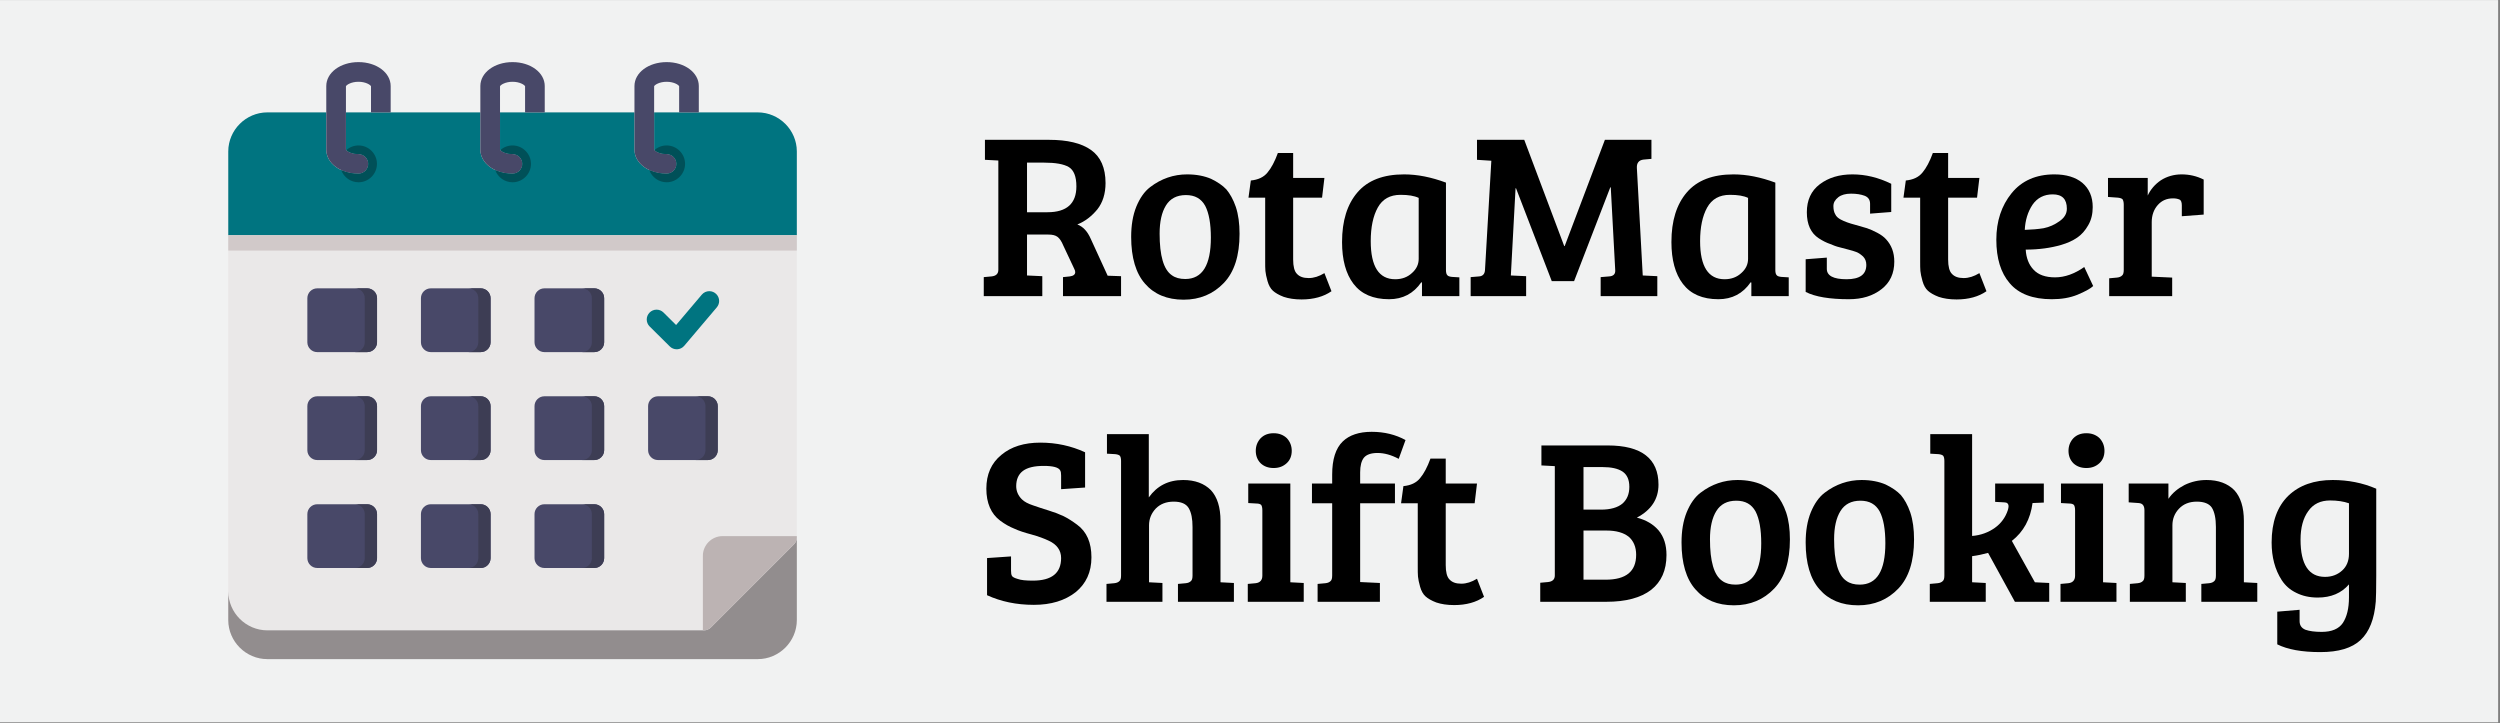
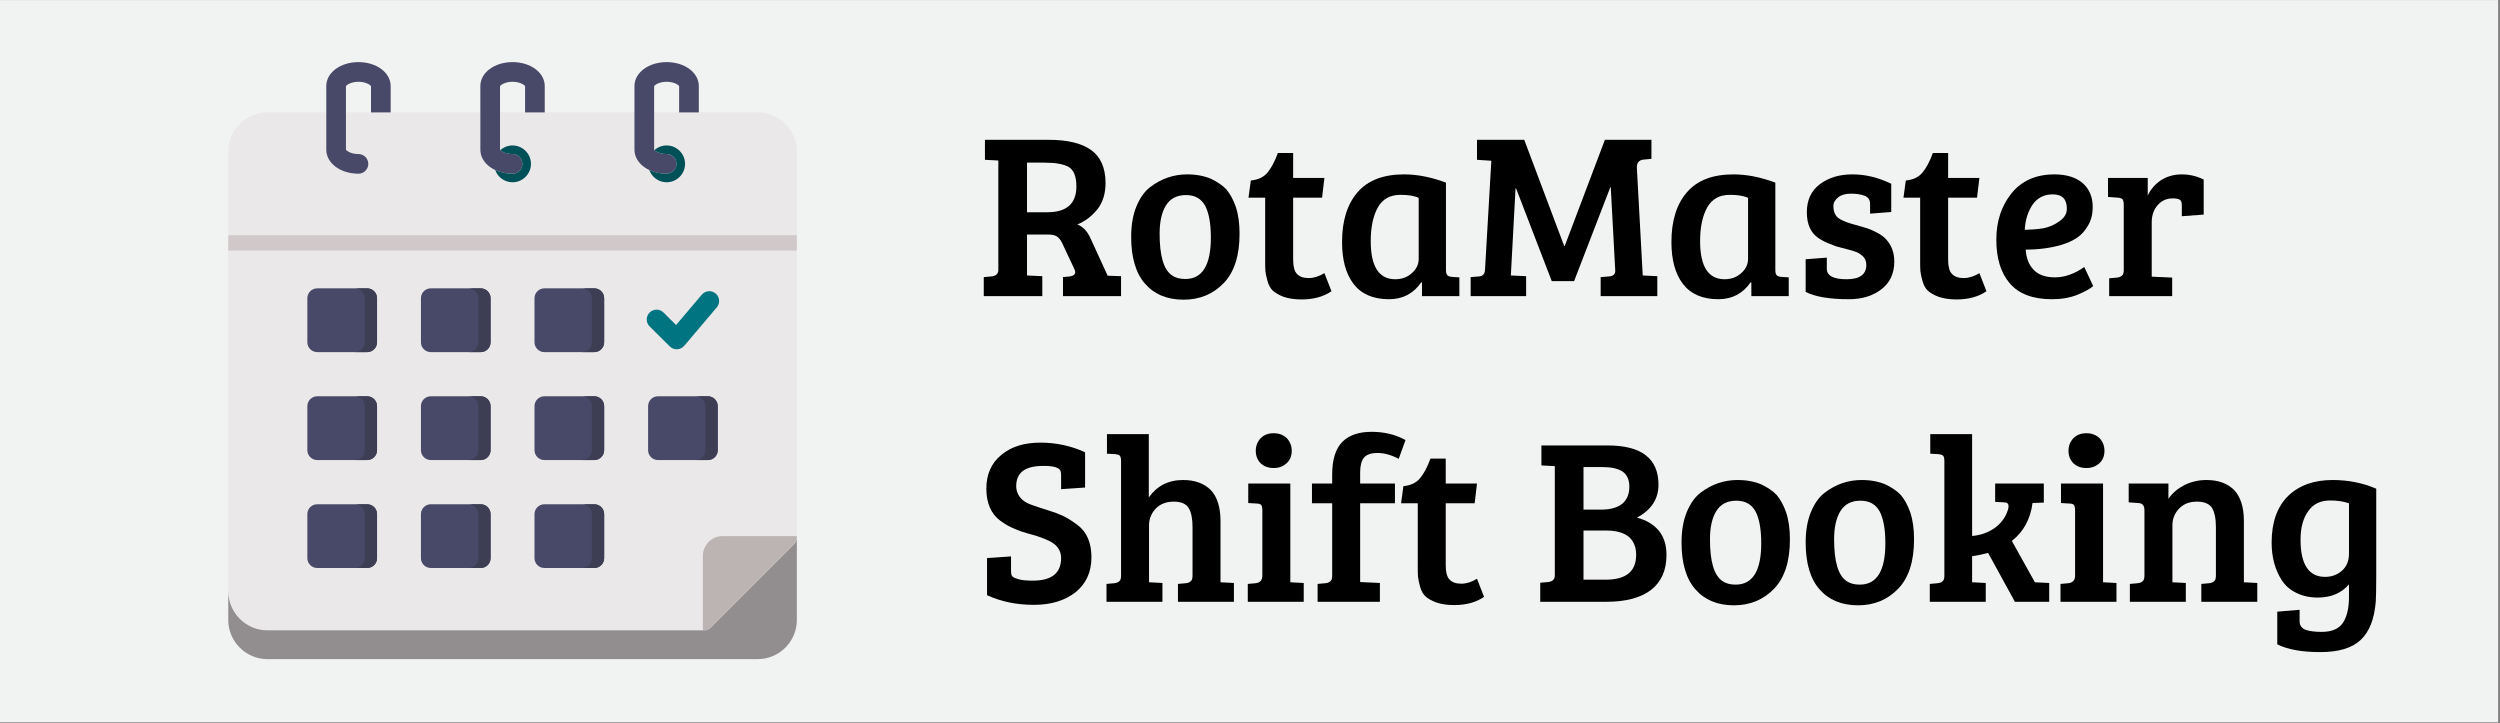
<svg xmlns="http://www.w3.org/2000/svg" xmlns:ns1="http://www.serif.com/" width="100%" height="100%" viewBox="0 0 567 164" version="1.1" xml:space="preserve" style="fill-rule:evenodd;clip-rule:evenodd;stroke-linejoin:round;stroke-miterlimit:2;">
  <rect x="0" y="0" width="567" height="164" fill="#808080" stroke="none" />
  <g transform="matrix(1.333,0,0,1.333,0,0)">
    <g id="Radar-Button" ns1:id="Radar Button" transform="matrix(1,0,0,1,7,0.187)">
      <g transform="matrix(0.966,0,0,0.48,-0.239,11.505)">
        <rect x="-7" y="-24.333" width="440" height="256" style="fill:rgb(241,242,242);" />
      </g>
      <g transform="matrix(1,0,0,1,-22.244,0)">
        <g transform="matrix(40,0,0,40,181.344,50.203)">
          <path d="M0.032,-0L0.032,-0.081L0.065,-0.084C0.084,-0.086 0.094,-0.095 0.094,-0.112L0.094,-0.577L0.037,-0.58L0.037,-0.665L0.31,-0.665C0.387,-0.665 0.447,-0.651 0.488,-0.622C0.529,-0.593 0.55,-0.546 0.55,-0.481C0.55,-0.436 0.538,-0.398 0.515,-0.369C0.491,-0.34 0.463,-0.318 0.43,-0.305C0.454,-0.296 0.473,-0.276 0.487,-0.244L0.559,-0.087L0.616,-0.085L0.616,-0L0.369,-0L0.369,-0.081L0.398,-0.084C0.413,-0.086 0.421,-0.092 0.421,-0.102C0.421,-0.106 0.42,-0.111 0.417,-0.116L0.37,-0.216C0.363,-0.233 0.355,-0.245 0.346,-0.252C0.337,-0.259 0.324,-0.262 0.307,-0.262L0.216,-0.262L0.216,-0.088L0.281,-0.085L0.281,-0L0.032,-0ZM0.216,-0.357L0.303,-0.357C0.385,-0.357 0.426,-0.394 0.426,-0.467C0.426,-0.509 0.415,-0.536 0.394,-0.549C0.372,-0.562 0.337,-0.568 0.289,-0.568L0.216,-0.568L0.216,-0.357Z" style="fill-rule:nonzero;" />
        </g>
        <g transform="matrix(40,0,0,40,206.384,50.203)">
          <path d="M0.263,-0.073C0.336,-0.073 0.372,-0.132 0.372,-0.249C0.372,-0.308 0.364,-0.353 0.348,-0.384C0.331,-0.415 0.304,-0.43 0.266,-0.43C0.227,-0.43 0.199,-0.415 0.181,-0.386C0.163,-0.357 0.154,-0.317 0.154,-0.266C0.154,-0.172 0.171,-0.113 0.206,-0.089C0.221,-0.078 0.24,-0.073 0.263,-0.073ZM0.033,-0.252C0.033,-0.301 0.04,-0.344 0.055,-0.381C0.07,-0.417 0.089,-0.445 0.114,-0.464C0.161,-0.5 0.214,-0.518 0.271,-0.518C0.311,-0.518 0.345,-0.511 0.373,-0.499C0.4,-0.486 0.422,-0.471 0.438,-0.454C0.453,-0.436 0.467,-0.412 0.478,-0.38C0.489,-0.347 0.494,-0.309 0.494,-0.265C0.494,-0.173 0.472,-0.103 0.427,-0.056C0.382,-0.009 0.325,0.015 0.256,0.015C0.186,0.015 0.131,-0.008 0.092,-0.053C0.053,-0.097 0.033,-0.164 0.033,-0.252Z" style="fill-rule:nonzero;" />
        </g>
        <g transform="matrix(40,0,0,40,226.904,50.203)">
          <path d="M0.144,-0.609L0.209,-0.609L0.209,-0.503L0.342,-0.503L0.332,-0.419L0.209,-0.419L0.209,-0.156C0.209,-0.127 0.214,-0.106 0.225,-0.095C0.236,-0.083 0.252,-0.077 0.275,-0.077C0.297,-0.077 0.319,-0.084 0.342,-0.098L0.372,-0.021C0.339,0.002 0.296,0.014 0.245,0.014C0.215,0.014 0.19,0.01 0.169,0.003C0.148,-0.005 0.133,-0.014 0.123,-0.023C0.113,-0.032 0.105,-0.046 0.1,-0.064C0.095,-0.082 0.092,-0.096 0.091,-0.107C0.09,-0.117 0.09,-0.132 0.09,-0.152L0.09,-0.419L0.019,-0.419L0.029,-0.492C0.06,-0.495 0.084,-0.506 0.1,-0.526C0.116,-0.545 0.131,-0.573 0.144,-0.609Z" style="fill-rule:nonzero;" />
        </g>
        <g transform="matrix(40,0,0,40,241.984,50.203)">
          <path d="M0.482,-0.483L0.482,-0.111C0.482,-0.1 0.484,-0.093 0.488,-0.089C0.491,-0.085 0.498,-0.083 0.507,-0.082L0.539,-0.08L0.539,-0L0.38,-0L0.38,-0.058L0.377,-0.059C0.344,-0.011 0.298,0.013 0.24,0.013C0.172,0.013 0.122,-0.009 0.089,-0.052C0.056,-0.095 0.04,-0.155 0.04,-0.23C0.04,-0.321 0.062,-0.391 0.106,-0.442C0.15,-0.493 0.216,-0.518 0.304,-0.518C0.361,-0.518 0.42,-0.506 0.482,-0.483ZM0.366,-0.159L0.366,-0.418C0.347,-0.427 0.322,-0.431 0.289,-0.431C0.244,-0.431 0.212,-0.413 0.192,-0.377C0.172,-0.341 0.162,-0.293 0.162,-0.234C0.162,-0.126 0.197,-0.072 0.266,-0.072C0.295,-0.072 0.319,-0.081 0.338,-0.099C0.357,-0.116 0.366,-0.136 0.366,-0.159Z" style="fill-rule:nonzero;" />
        </g>
        <g transform="matrix(40,0,0,40,264.664,50.203)">
          <path d="M0.248,-0.665L0.418,-0.213L0.42,-0.213L0.591,-0.665L0.789,-0.665L0.789,-0.584L0.756,-0.581C0.736,-0.579 0.726,-0.567 0.727,-0.546L0.752,-0.088L0.814,-0.085L0.814,-0L0.573,-0L0.573,-0.081L0.609,-0.084C0.627,-0.085 0.636,-0.094 0.635,-0.11L0.616,-0.463L0.614,-0.463L0.46,-0.064L0.365,-0.064L0.213,-0.459L0.211,-0.459L0.191,-0.088L0.256,-0.085L0.256,-0L0.02,-0L0.02,-0.081L0.056,-0.084C0.071,-0.085 0.08,-0.094 0.081,-0.111L0.108,-0.576L0.047,-0.58L0.047,-0.665L0.248,-0.665Z" style="fill-rule:nonzero;" />
        </g>
        <g transform="matrix(40,0,0,40,298.024,50.203)">
          <path d="M0.482,-0.483L0.482,-0.111C0.482,-0.1 0.484,-0.093 0.488,-0.089C0.491,-0.085 0.498,-0.083 0.507,-0.082L0.539,-0.08L0.539,-0L0.38,-0L0.38,-0.058L0.377,-0.059C0.344,-0.011 0.298,0.013 0.24,0.013C0.172,0.013 0.122,-0.009 0.089,-0.052C0.056,-0.095 0.04,-0.155 0.04,-0.23C0.04,-0.321 0.062,-0.391 0.106,-0.442C0.15,-0.493 0.216,-0.518 0.304,-0.518C0.361,-0.518 0.42,-0.506 0.482,-0.483ZM0.366,-0.159L0.366,-0.418C0.347,-0.427 0.322,-0.431 0.289,-0.431C0.244,-0.431 0.212,-0.413 0.192,-0.377C0.172,-0.341 0.162,-0.293 0.162,-0.234C0.162,-0.126 0.197,-0.072 0.266,-0.072C0.295,-0.072 0.319,-0.081 0.338,-0.099C0.357,-0.116 0.366,-0.136 0.366,-0.159Z" style="fill-rule:nonzero;" />
        </g>
        <g transform="matrix(40,0,0,40,320.704,50.203)">
          <path d="M0.295,-0.427C0.279,-0.433 0.26,-0.436 0.237,-0.436C0.214,-0.436 0.196,-0.431 0.183,-0.421C0.169,-0.41 0.162,-0.398 0.162,-0.383C0.162,-0.368 0.165,-0.356 0.17,-0.348C0.174,-0.339 0.182,-0.332 0.193,-0.326C0.21,-0.317 0.23,-0.31 0.253,-0.304C0.276,-0.297 0.294,-0.292 0.305,-0.289C0.316,-0.285 0.331,-0.279 0.348,-0.27C0.365,-0.261 0.377,-0.252 0.386,-0.242C0.409,-0.217 0.421,-0.186 0.421,-0.147C0.421,-0.097 0.403,-0.058 0.367,-0.03C0.33,-0.001 0.284,0.013 0.228,0.013C0.147,0.013 0.085,0.003 0.044,-0.018L0.044,-0.157L0.134,-0.164L0.134,-0.116C0.134,-0.087 0.162,-0.072 0.218,-0.072C0.274,-0.072 0.302,-0.092 0.302,-0.133C0.302,-0.148 0.297,-0.16 0.288,-0.169C0.278,-0.178 0.268,-0.185 0.259,-0.188C0.25,-0.191 0.239,-0.195 0.226,-0.198C0.213,-0.201 0.2,-0.205 0.188,-0.208C0.175,-0.211 0.162,-0.216 0.148,-0.222C0.133,-0.227 0.117,-0.235 0.1,-0.246C0.066,-0.268 0.049,-0.305 0.049,-0.357C0.049,-0.408 0.067,-0.448 0.104,-0.476C0.141,-0.504 0.187,-0.518 0.243,-0.518C0.298,-0.518 0.353,-0.505 0.408,-0.478L0.408,-0.358L0.318,-0.351L0.318,-0.393C0.318,-0.41 0.31,-0.421 0.295,-0.427Z" style="fill-rule:nonzero;" />
        </g>
        <g transform="matrix(40,0,0,40,338.344,50.203)">
          <path d="M0.144,-0.609L0.209,-0.609L0.209,-0.503L0.342,-0.503L0.332,-0.419L0.209,-0.419L0.209,-0.156C0.209,-0.127 0.214,-0.106 0.225,-0.095C0.236,-0.083 0.252,-0.077 0.275,-0.077C0.297,-0.077 0.319,-0.084 0.342,-0.098L0.372,-0.021C0.339,0.002 0.296,0.014 0.245,0.014C0.215,0.014 0.19,0.01 0.169,0.003C0.148,-0.005 0.133,-0.014 0.123,-0.023C0.113,-0.032 0.105,-0.046 0.1,-0.064C0.095,-0.082 0.092,-0.096 0.091,-0.107C0.09,-0.117 0.09,-0.132 0.09,-0.152L0.09,-0.419L0.019,-0.419L0.029,-0.492C0.06,-0.495 0.084,-0.506 0.1,-0.526C0.116,-0.545 0.131,-0.573 0.144,-0.609Z" style="fill-rule:nonzero;" />
        </g>
        <g transform="matrix(40,0,0,40,353.424,50.203)">
          <path d="M0.284,-0.518C0.334,-0.518 0.374,-0.506 0.403,-0.482C0.432,-0.457 0.447,-0.423 0.447,-0.379C0.447,-0.35 0.441,-0.324 0.428,-0.302C0.415,-0.279 0.4,-0.262 0.381,-0.249C0.362,-0.236 0.34,-0.226 0.313,-0.218C0.268,-0.205 0.218,-0.198 0.162,-0.198C0.164,-0.163 0.175,-0.134 0.195,-0.113C0.215,-0.091 0.246,-0.08 0.287,-0.08C0.328,-0.08 0.37,-0.095 0.411,-0.124L0.449,-0.043C0.436,-0.031 0.413,-0.019 0.382,-0.006C0.35,0.007 0.314,0.013 0.273,0.013C0.192,0.013 0.132,-0.01 0.094,-0.055C0.056,-0.099 0.037,-0.161 0.037,-0.24C0.037,-0.319 0.059,-0.385 0.102,-0.438C0.145,-0.491 0.206,-0.518 0.284,-0.518ZM0.238,-0.289C0.263,-0.294 0.285,-0.304 0.306,-0.319C0.327,-0.334 0.337,-0.351 0.337,-0.372C0.337,-0.413 0.317,-0.433 0.277,-0.433C0.24,-0.433 0.211,-0.418 0.191,-0.389C0.171,-0.359 0.16,-0.323 0.158,-0.282C0.187,-0.283 0.214,-0.285 0.238,-0.289Z" style="fill-rule:nonzero;" />
        </g>
        <g transform="matrix(40,0,0,40,372.784,50.203)">
          <path d="M0.095,-0.112L0.095,-0.389C0.095,-0.4 0.093,-0.407 0.09,-0.412C0.086,-0.416 0.079,-0.418 0.07,-0.419L0.028,-0.422L0.028,-0.503L0.197,-0.503L0.197,-0.428C0.209,-0.454 0.228,-0.476 0.253,-0.493C0.278,-0.509 0.308,-0.518 0.341,-0.518C0.374,-0.518 0.405,-0.511 0.435,-0.496L0.435,-0.347L0.342,-0.34L0.342,-0.386C0.342,-0.399 0.339,-0.408 0.332,-0.411C0.325,-0.414 0.316,-0.416 0.305,-0.416C0.278,-0.416 0.257,-0.407 0.24,-0.388C0.223,-0.369 0.214,-0.344 0.214,-0.315L0.214,-0.083L0.301,-0.079L0.301,-0L0.033,-0L0.033,-0.076L0.066,-0.079C0.076,-0.08 0.083,-0.083 0.088,-0.088C0.093,-0.092 0.095,-0.1 0.095,-0.112Z" style="fill-rule:nonzero;" />
        </g>
        <g transform="matrix(40,0,0,40,181.344,102.203)">
          <path d="M0.241,-0.09C0.321,-0.09 0.361,-0.122 0.361,-0.186C0.361,-0.219 0.343,-0.244 0.308,-0.26C0.289,-0.269 0.265,-0.278 0.236,-0.286C0.206,-0.294 0.181,-0.302 0.162,-0.311C0.142,-0.319 0.122,-0.33 0.102,-0.345C0.063,-0.374 0.043,-0.42 0.043,-0.481C0.043,-0.542 0.064,-0.59 0.107,-0.625C0.149,-0.66 0.204,-0.677 0.273,-0.677C0.341,-0.677 0.404,-0.663 0.463,-0.636L0.463,-0.486L0.361,-0.479L0.361,-0.537C0.361,-0.547 0.36,-0.554 0.357,-0.559C0.35,-0.572 0.326,-0.578 0.287,-0.578C0.247,-0.578 0.218,-0.571 0.199,-0.557C0.18,-0.543 0.17,-0.521 0.17,-0.492C0.17,-0.471 0.178,-0.452 0.194,-0.436C0.205,-0.425 0.221,-0.417 0.242,-0.41C0.263,-0.403 0.285,-0.395 0.309,-0.388C0.332,-0.381 0.353,-0.373 0.372,-0.364C0.39,-0.355 0.409,-0.343 0.429,-0.328C0.47,-0.298 0.49,-0.252 0.49,-0.189C0.49,-0.126 0.467,-0.077 0.423,-0.041C0.377,-0.005 0.318,0.013 0.245,0.013C0.171,0.013 0.105,-0.001 0.046,-0.028L0.046,-0.186L0.148,-0.193L0.148,-0.132C0.148,-0.122 0.149,-0.115 0.152,-0.11C0.155,-0.105 0.163,-0.101 0.177,-0.097C0.19,-0.092 0.212,-0.09 0.241,-0.09Z" style="fill-rule:nonzero;" />
        </g>
        <g transform="matrix(40,0,0,40,202.224,102.203)">
          <path d="M0.094,-0.112L0.094,-0.599C0.094,-0.61 0.092,-0.617 0.089,-0.621C0.085,-0.625 0.078,-0.627 0.069,-0.628L0.034,-0.63L0.034,-0.713L0.212,-0.713L0.212,-0.444C0.247,-0.493 0.295,-0.518 0.358,-0.518C0.409,-0.518 0.448,-0.503 0.476,-0.475C0.503,-0.446 0.517,-0.402 0.517,-0.344L0.517,-0.083L0.574,-0.08L0.574,-0L0.336,-0L0.336,-0.076L0.369,-0.079C0.379,-0.08 0.386,-0.083 0.391,-0.088C0.396,-0.092 0.398,-0.1 0.398,-0.112L0.398,-0.318C0.398,-0.353 0.393,-0.379 0.382,-0.398C0.371,-0.417 0.349,-0.426 0.318,-0.426C0.286,-0.426 0.261,-0.416 0.242,-0.397C0.223,-0.377 0.213,-0.353 0.213,-0.325L0.213,-0.083L0.27,-0.08L0.27,-0L0.032,-0L0.032,-0.076L0.065,-0.079C0.075,-0.08 0.082,-0.083 0.087,-0.088C0.092,-0.092 0.094,-0.1 0.094,-0.112Z" style="fill-rule:nonzero;" />
        </g>
        <g transform="matrix(40,0,0,40,226.224,102.203)">
          <path d="M0.214,-0.503L0.214,-0.083L0.271,-0.08L0.271,-0L0.033,-0L0.033,-0.076L0.066,-0.079C0.085,-0.081 0.095,-0.092 0.095,-0.111L0.095,-0.389C0.095,-0.4 0.093,-0.408 0.09,-0.412C0.086,-0.416 0.079,-0.418 0.07,-0.418L0.035,-0.42L0.035,-0.503L0.214,-0.503ZM0.088,-0.589C0.074,-0.603 0.067,-0.621 0.067,-0.642C0.067,-0.663 0.074,-0.681 0.088,-0.696C0.102,-0.71 0.12,-0.717 0.143,-0.717C0.166,-0.717 0.184,-0.71 0.199,-0.696C0.213,-0.681 0.22,-0.663 0.22,-0.642C0.22,-0.621 0.213,-0.603 0.199,-0.59C0.184,-0.576 0.166,-0.569 0.143,-0.569C0.12,-0.569 0.102,-0.576 0.088,-0.589Z" style="fill-rule:nonzero;" />
        </g>
        <g transform="matrix(40,0,0,40,238.064,102.203)">
          <path d="M0.096,-0.112L0.096,-0.419L0.01,-0.419L0.01,-0.503L0.096,-0.503L0.096,-0.541C0.096,-0.606 0.111,-0.653 0.141,-0.682C0.169,-0.709 0.21,-0.723 0.264,-0.723C0.318,-0.723 0.366,-0.711 0.408,-0.688L0.379,-0.608C0.347,-0.625 0.317,-0.633 0.289,-0.633C0.261,-0.633 0.242,-0.626 0.231,-0.613C0.22,-0.599 0.215,-0.578 0.215,-0.55L0.215,-0.503L0.363,-0.503L0.363,-0.419L0.215,-0.419L0.215,-0.084L0.299,-0.08L0.299,-0L0.034,-0L0.034,-0.076L0.067,-0.079C0.077,-0.08 0.084,-0.083 0.089,-0.088C0.094,-0.092 0.096,-0.1 0.096,-0.112Z" style="fill-rule:nonzero;" />
        </g>
        <g transform="matrix(40,0,0,40,252.864,102.203)">
          <path d="M0.144,-0.609L0.209,-0.609L0.209,-0.503L0.342,-0.503L0.332,-0.419L0.209,-0.419L0.209,-0.156C0.209,-0.127 0.214,-0.106 0.225,-0.095C0.236,-0.083 0.252,-0.077 0.275,-0.077C0.297,-0.077 0.319,-0.084 0.342,-0.098L0.372,-0.021C0.339,0.002 0.296,0.014 0.245,0.014C0.215,0.014 0.19,0.01 0.169,0.003C0.148,-0.005 0.133,-0.014 0.123,-0.023C0.113,-0.032 0.105,-0.046 0.1,-0.064C0.095,-0.082 0.092,-0.096 0.091,-0.107C0.09,-0.117 0.09,-0.132 0.09,-0.152L0.09,-0.419L0.019,-0.419L0.029,-0.492C0.06,-0.495 0.084,-0.506 0.1,-0.526C0.116,-0.545 0.131,-0.573 0.144,-0.609Z" style="fill-rule:nonzero;" />
        </g>
        <g transform="matrix(40,0,0,40,275.944,102.203)">
          <path d="M0.039,-0.665L0.321,-0.665C0.465,-0.665 0.537,-0.609 0.537,-0.498C0.537,-0.437 0.506,-0.39 0.445,-0.358C0.484,-0.348 0.515,-0.33 0.538,-0.303C0.56,-0.276 0.571,-0.242 0.571,-0.199C0.571,-0.134 0.549,-0.085 0.506,-0.051C0.462,-0.017 0.398,-0 0.315,-0L0.034,-0L0.034,-0.081L0.067,-0.084C0.086,-0.086 0.096,-0.095 0.096,-0.112L0.096,-0.577L0.039,-0.58L0.039,-0.665ZM0.218,-0.303L0.218,-0.094L0.312,-0.094C0.399,-0.094 0.442,-0.129 0.442,-0.2C0.442,-0.233 0.431,-0.259 0.41,-0.277C0.388,-0.294 0.357,-0.303 0.317,-0.303L0.218,-0.303ZM0.218,-0.573L0.218,-0.392L0.292,-0.392C0.333,-0.392 0.364,-0.401 0.384,-0.418C0.403,-0.435 0.413,-0.458 0.413,-0.489C0.413,-0.52 0.403,-0.541 0.384,-0.554C0.364,-0.567 0.336,-0.573 0.299,-0.573L0.218,-0.573Z" style="fill-rule:nonzero;" />
        </g>
        <g transform="matrix(40,0,0,40,300.024,102.203)">
          <path d="M0.263,-0.073C0.336,-0.073 0.372,-0.132 0.372,-0.249C0.372,-0.308 0.364,-0.353 0.348,-0.384C0.331,-0.415 0.304,-0.43 0.266,-0.43C0.227,-0.43 0.199,-0.415 0.181,-0.386C0.163,-0.357 0.154,-0.317 0.154,-0.266C0.154,-0.172 0.171,-0.113 0.206,-0.089C0.221,-0.078 0.24,-0.073 0.263,-0.073ZM0.033,-0.252C0.033,-0.301 0.04,-0.344 0.055,-0.381C0.07,-0.417 0.089,-0.445 0.114,-0.464C0.161,-0.5 0.214,-0.518 0.271,-0.518C0.311,-0.518 0.345,-0.511 0.373,-0.499C0.4,-0.486 0.422,-0.471 0.438,-0.454C0.453,-0.436 0.467,-0.412 0.478,-0.38C0.489,-0.347 0.494,-0.309 0.494,-0.265C0.494,-0.173 0.472,-0.103 0.427,-0.056C0.382,-0.009 0.325,0.015 0.256,0.015C0.186,0.015 0.131,-0.008 0.092,-0.053C0.053,-0.097 0.033,-0.164 0.033,-0.252Z" style="fill-rule:nonzero;" />
        </g>
        <g transform="matrix(40,0,0,40,321.144,102.203)">
          <path d="M0.263,-0.073C0.336,-0.073 0.372,-0.132 0.372,-0.249C0.372,-0.308 0.364,-0.353 0.348,-0.384C0.331,-0.415 0.304,-0.43 0.266,-0.43C0.227,-0.43 0.199,-0.415 0.181,-0.386C0.163,-0.357 0.154,-0.317 0.154,-0.266C0.154,-0.172 0.171,-0.113 0.206,-0.089C0.221,-0.078 0.24,-0.073 0.263,-0.073ZM0.033,-0.252C0.033,-0.301 0.04,-0.344 0.055,-0.381C0.07,-0.417 0.089,-0.445 0.114,-0.464C0.161,-0.5 0.214,-0.518 0.271,-0.518C0.311,-0.518 0.345,-0.511 0.373,-0.499C0.4,-0.486 0.422,-0.471 0.438,-0.454C0.453,-0.436 0.467,-0.412 0.478,-0.38C0.489,-0.347 0.494,-0.309 0.494,-0.265C0.494,-0.173 0.472,-0.103 0.427,-0.056C0.382,-0.009 0.325,0.015 0.256,0.015C0.186,0.015 0.131,-0.008 0.092,-0.053C0.053,-0.097 0.033,-0.164 0.033,-0.252Z" style="fill-rule:nonzero;" />
        </g>
        <g transform="matrix(40,0,0,40,342.264,102.203)">
          <path d="M0.095,-0.112L0.095,-0.599C0.095,-0.61 0.093,-0.617 0.09,-0.621C0.086,-0.625 0.079,-0.627 0.07,-0.628L0.035,-0.63L0.035,-0.713L0.213,-0.713L0.213,-0.28C0.25,-0.283 0.282,-0.295 0.309,-0.314C0.336,-0.333 0.355,-0.359 0.365,-0.39C0.367,-0.397 0.368,-0.402 0.368,-0.406C0.368,-0.417 0.362,-0.423 0.349,-0.423L0.311,-0.425L0.311,-0.503L0.518,-0.503L0.518,-0.422L0.47,-0.42C0.461,-0.352 0.432,-0.298 0.382,-0.259L0.48,-0.083L0.541,-0.08L0.541,-0L0.395,-0L0.281,-0.208C0.259,-0.202 0.236,-0.197 0.213,-0.194L0.213,-0.083L0.214,-0.083L0.271,-0.08L0.271,-0L0.033,-0L0.033,-0.076L0.066,-0.079C0.076,-0.08 0.083,-0.083 0.088,-0.088C0.093,-0.092 0.095,-0.1 0.095,-0.112Z" style="fill-rule:nonzero;" />
        </g>
        <g transform="matrix(40,0,0,40,364.504,102.203)">
          <path d="M0.214,-0.503L0.214,-0.083L0.271,-0.08L0.271,-0L0.033,-0L0.033,-0.076L0.066,-0.079C0.085,-0.081 0.095,-0.092 0.095,-0.111L0.095,-0.389C0.095,-0.4 0.093,-0.408 0.09,-0.412C0.086,-0.416 0.079,-0.418 0.07,-0.418L0.035,-0.42L0.035,-0.503L0.214,-0.503ZM0.088,-0.589C0.074,-0.603 0.067,-0.621 0.067,-0.642C0.067,-0.663 0.074,-0.681 0.088,-0.696C0.102,-0.71 0.12,-0.717 0.143,-0.717C0.166,-0.717 0.184,-0.71 0.199,-0.696C0.213,-0.681 0.22,-0.663 0.22,-0.642C0.22,-0.621 0.213,-0.603 0.199,-0.59C0.184,-0.576 0.166,-0.569 0.143,-0.569C0.12,-0.569 0.102,-0.576 0.088,-0.589Z" style="fill-rule:nonzero;" />
        </g>
        <g transform="matrix(40,0,0,40,376.344,102.203)">
          <path d="M0.027,-0.423L0.027,-0.503L0.196,-0.503L0.196,-0.438C0.213,-0.463 0.236,-0.482 0.265,-0.497C0.294,-0.511 0.325,-0.518 0.358,-0.518C0.409,-0.518 0.448,-0.503 0.476,-0.475C0.503,-0.446 0.517,-0.402 0.517,-0.344L0.517,-0.083L0.574,-0.08L0.574,-0L0.336,-0L0.336,-0.076L0.369,-0.079C0.379,-0.08 0.386,-0.083 0.391,-0.088C0.396,-0.092 0.398,-0.1 0.398,-0.112L0.398,-0.318C0.398,-0.355 0.392,-0.382 0.381,-0.4C0.37,-0.417 0.348,-0.426 0.317,-0.426C0.285,-0.426 0.26,-0.416 0.241,-0.396C0.222,-0.376 0.213,-0.352 0.213,-0.325L0.213,-0.083L0.27,-0.08L0.27,-0L0.032,-0L0.032,-0.076L0.065,-0.079C0.075,-0.08 0.082,-0.083 0.087,-0.088C0.092,-0.092 0.094,-0.1 0.094,-0.112L0.094,-0.389C0.094,-0.409 0.086,-0.419 0.069,-0.42L0.027,-0.423Z" style="fill-rule:nonzero;" />
        </g>
        <g transform="matrix(40,0,0,40,400.344,102.203)">
          <path d="M0.478,-0.001C0.472,0.073 0.451,0.127 0.414,0.162C0.377,0.197 0.32,0.214 0.242,0.214C0.164,0.214 0.103,0.203 0.059,0.181L0.059,0.042L0.154,0.034L0.154,0.082C0.154,0.1 0.162,0.112 0.179,0.119C0.196,0.125 0.219,0.128 0.248,0.128C0.291,0.128 0.321,0.115 0.338,0.09C0.355,0.064 0.364,0.028 0.364,-0.019L0.364,-0.074C0.332,-0.037 0.288,-0.018 0.231,-0.018C0.196,-0.018 0.166,-0.025 0.14,-0.038C0.113,-0.051 0.093,-0.069 0.078,-0.092C0.049,-0.137 0.035,-0.191 0.035,-0.252C0.035,-0.339 0.059,-0.405 0.106,-0.451C0.153,-0.496 0.216,-0.518 0.295,-0.518C0.36,-0.518 0.422,-0.506 0.48,-0.481L0.48,-0.11C0.48,-0.053 0.479,-0.017 0.478,-0.001ZM0.364,-0.204L0.364,-0.419C0.341,-0.427 0.314,-0.431 0.284,-0.431C0.243,-0.431 0.212,-0.416 0.191,-0.386C0.169,-0.356 0.158,-0.315 0.158,-0.264C0.158,-0.159 0.193,-0.106 0.262,-0.106C0.291,-0.106 0.315,-0.115 0.335,-0.133C0.354,-0.15 0.364,-0.174 0.364,-0.204Z" style="fill-rule:nonzero;" />
        </g>
      </g>
    </g>
    <g transform="matrix(0.209,0,0,0.209,33.702,7.852)">
      <path d="M455.667,53.932L407.628,53.932L407.628,32.48C407.628,21.557 396.128,13 381.458,13C366.767,13 355.258,21.557 355.258,32.48L355.258,53.932L282.2,53.932L282.2,32.48C282.2,21.557 270.69,13 256,13C241.31,13 229.8,21.557 229.8,32.48L229.8,53.932L156.768,53.932L156.768,32.48C156.768,21.557 145.261,13 130.568,13C115.875,13 104.368,21.557 104.368,32.48L104.368,53.932L56.361,53.932C38.934,53.951 24.599,68.286 24.579,85.713L24.579,467.218C24.599,484.645 38.934,498.98 56.361,499L455.667,499C473.088,498.975 487.411,484.639 487.421,467.218L487.421,85.713C487.411,68.293 473.087,53.957 455.667,53.932ZM371.26,32.6C371.75,31.55 375.43,29 381.46,29C387.472,29 391.142,31.554 391.63,32.6L391.63,53.932L371.26,53.932L371.26,32.6ZM245.8,32.609C246.3,31.556 249.984,29 256,29C262.016,29 265.7,31.556 266.2,32.609L266.2,53.932L245.8,53.932L245.8,32.609ZM120.37,32.609C120.87,31.556 124.553,29 130.57,29C136.587,29 140.27,31.556 140.77,32.609L140.77,53.932L120.37,53.932L120.37,32.609Z" style="fill:rgb(234,232,232);fill-rule:nonzero;" />
      <path d="M238.12,205.162L238.12,241.076C238.12,245.465 234.509,249.076 230.12,249.076L189.42,249.076C185.031,249.076 181.42,245.465 181.42,241.076L181.42,205.162C181.42,200.773 185.031,197.162 189.42,197.162L230.12,197.162C234.509,197.162 238.12,200.773 238.12,205.162ZM322.584,197.162L281.884,197.162C277.495,197.162 273.884,200.773 273.884,205.162L273.884,241.076C273.884,245.465 277.495,249.076 281.884,249.076L322.584,249.076C326.973,249.076 330.584,245.465 330.584,241.076L330.584,205.162C330.584,200.773 326.973,197.162 322.584,197.162ZM137.685,285.033L96.952,285.033C92.563,285.033 88.952,288.644 88.952,293.033L88.952,328.947C88.952,333.336 92.563,336.947 96.952,336.947L137.685,336.947C142.074,336.947 145.685,333.336 145.685,328.947L145.685,293.033C145.685,288.644 142.074,285.033 137.685,285.033ZM230.12,285.033L189.419,285.033C185.03,285.033 181.419,288.644 181.419,293.033L181.419,328.947C181.419,333.336 185.03,336.947 189.419,336.947L230.119,336.947C234.508,336.947 238.119,333.336 238.119,328.947L238.119,293.033C238.119,288.645 234.508,285.034 230.12,285.033ZM322.584,285.033L281.883,285.033C277.494,285.033 273.883,288.644 273.883,293.033L273.883,328.947C273.883,333.336 277.494,336.947 281.883,336.947L322.583,336.947C326.972,336.947 330.583,333.336 330.583,328.947L330.583,293.033C330.583,288.645 326.972,285.034 322.584,285.033ZM137.683,372.933L96.952,372.933C92.563,372.933 88.952,376.544 88.952,380.933L88.952,416.818C88.952,421.207 92.563,424.818 96.952,424.818L137.685,424.818C142.074,424.818 145.685,421.207 145.685,416.818L145.685,380.934C145.685,376.545 142.074,372.934 137.685,372.934L137.683,372.933ZM230.118,372.933L189.418,372.933C185.029,372.933 181.418,376.544 181.418,380.933L181.418,416.818C181.418,421.207 185.029,424.818 189.418,424.818L230.118,424.818C234.507,424.818 238.118,421.207 238.118,416.818L238.118,380.934C238.118,376.546 234.508,372.935 230.12,372.934L230.118,372.933ZM137.685,197.162L96.952,197.162C92.563,197.162 88.952,200.773 88.952,205.162L88.952,241.076C88.952,245.465 92.563,249.076 96.952,249.076L137.685,249.076C142.074,249.076 145.685,245.465 145.685,241.076L145.685,205.162C145.685,200.773 142.074,197.162 137.685,197.162ZM415.048,285.033L374.348,285.033C369.959,285.033 366.348,288.644 366.348,293.033L366.348,328.947C366.348,333.336 369.959,336.947 374.348,336.947L415.048,336.947C419.437,336.947 423.048,333.336 423.048,328.947L423.048,293.033C423.048,288.644 419.437,285.033 415.048,285.033ZM322.584,372.933L281.884,372.933C277.495,372.933 273.884,376.544 273.884,380.933L273.884,416.818C273.884,421.207 277.495,424.818 281.884,424.818L322.584,424.818C326.973,424.818 330.584,421.207 330.584,416.818L330.584,380.934C330.584,376.545 326.973,372.934 322.584,372.934L322.584,372.933Z" style="fill:rgb(72,72,104);fill-rule:nonzero;" />
      <path d="M137.685,197.162L127.685,197.162C132.074,197.162 135.685,200.773 135.685,205.162L135.685,241.076C135.685,245.465 132.074,249.076 127.685,249.076L137.685,249.076C142.074,249.076 145.685,245.465 145.685,241.076L145.685,205.162C145.685,200.773 142.074,197.162 137.685,197.162Z" style="fill:rgb(61,61,84);fill-rule:nonzero;" />
      <path d="M230.12,372.934L220.12,372.934C224.509,372.934 228.12,376.545 228.12,380.934L228.12,416.819C228.12,421.208 224.509,424.819 220.12,424.819L230.12,424.819C234.509,424.819 238.12,421.208 238.12,416.819L238.12,380.934C238.12,376.545 234.509,372.934 230.12,372.934Z" style="fill:rgb(61,61,84);fill-rule:nonzero;" />
      <path d="M230.12,285.033L220.12,285.033C224.509,285.033 228.12,288.644 228.12,293.033L228.12,328.947C228.12,333.336 224.509,336.947 220.12,336.947L230.12,336.947C234.509,336.947 238.12,333.336 238.12,328.947L238.12,293.033C238.12,288.644 234.509,285.033 230.12,285.033Z" style="fill:rgb(61,61,84);fill-rule:nonzero;" />
      <path d="M137.685,372.934L127.685,372.934C132.074,372.934 135.685,376.545 135.685,380.934L135.685,416.819C135.685,421.208 132.074,424.819 127.685,424.819L137.685,424.819C142.074,424.819 145.685,421.208 145.685,416.819L145.685,380.934C145.685,376.545 142.074,372.934 137.685,372.934Z" style="fill:rgb(61,61,84);fill-rule:nonzero;" />
      <path d="M137.685,285.033L127.685,285.033C132.074,285.033 135.685,288.644 135.685,293.033L135.685,328.947C135.685,333.336 132.074,336.947 127.685,336.947L137.685,336.947C142.074,336.947 145.685,333.336 145.685,328.947L145.685,293.033C145.685,288.644 142.074,285.033 137.685,285.033Z" style="fill:rgb(61,61,84);fill-rule:nonzero;" />
      <path d="M322.584,372.934L312.584,372.934C316.973,372.934 320.584,376.545 320.584,380.934L320.584,416.819C320.584,421.208 316.973,424.819 312.584,424.819L322.584,424.819C326.973,424.819 330.584,421.208 330.584,416.819L330.584,380.934C330.584,376.545 326.973,372.934 322.584,372.934Z" style="fill:rgb(61,61,84);fill-rule:nonzero;" />
      <path d="M322.584,197.162L312.584,197.162C316.973,197.162 320.584,200.773 320.584,205.162L320.584,241.076C320.584,245.465 316.973,249.076 312.584,249.076L322.584,249.076C326.973,249.076 330.584,245.465 330.584,241.076L330.584,205.162C330.584,200.773 326.973,197.162 322.584,197.162Z" style="fill:rgb(61,61,84);fill-rule:nonzero;" />
      <path d="M230.12,197.162L220.12,197.162C224.509,197.162 228.12,200.773 228.12,205.162L228.12,241.076C228.12,245.465 224.509,249.076 220.12,249.076L230.12,249.076C234.509,249.076 238.12,245.465 238.12,241.076L238.12,205.162C238.12,200.773 234.509,197.162 230.12,197.162Z" style="fill:rgb(61,61,84);fill-rule:nonzero;" />
      <path d="M415.048,285.033L405.048,285.033C409.437,285.033 413.048,288.644 413.048,293.033L413.048,328.947C413.048,333.336 409.437,336.947 405.048,336.947L415.048,336.947C419.437,336.947 423.048,333.336 423.048,328.947L423.048,293.033C423.048,288.644 419.437,285.033 415.048,285.033Z" style="fill:rgb(61,61,84);fill-rule:nonzero;" />
      <path d="M322.584,285.033L312.584,285.033C316.973,285.033 320.584,288.644 320.584,293.033L320.584,328.947C320.584,333.336 316.973,336.947 312.584,336.947L322.584,336.947C326.973,336.947 330.584,333.336 330.584,328.947L330.584,293.033C330.584,288.644 326.973,285.033 322.584,285.033Z" style="fill:rgb(61,61,84);fill-rule:nonzero;" />
      <path d="M389.649,246.78C387.54,246.78 385.515,245.946 384.017,244.462L367.577,228.162C366.077,226.662 365.234,224.626 365.234,222.505C365.234,218.117 368.845,214.505 373.234,214.505C375.331,214.505 377.346,215.33 378.842,216.8L389.142,227.008L410.081,202.287C411.6,200.494 413.835,199.458 416.185,199.458C420.574,199.458 424.186,203.069 424.186,207.458C424.186,209.351 423.514,211.184 422.29,212.629L395.758,243.951C394.317,245.652 392.228,246.676 390,246.772C389.881,246.777 389.765,246.78 389.649,246.78Z" style="fill:rgb(0,116,128);fill-rule:nonzero;" />
      <path d="M417.446,473.242C415.946,474.743 413.91,475.587 411.788,475.587L56.361,475.587C38.934,475.567 24.599,461.232 24.579,443.805L24.579,467.218C24.599,484.645 38.934,498.98 56.361,499L455.667,499C473.088,498.975 487.411,484.639 487.421,467.218L487.421,399.925C487.421,402.045 486.578,404.081 485.079,405.58L417.446,473.242Z" style="fill:rgb(146,141,142);fill-rule:nonzero;" />
      <path d="M487.421,399.925L487.421,398.876L426.941,398.876C418.164,398.876 410.941,406.099 410.941,414.876L410.941,475.587L411.788,475.587C413.91,475.587 415.946,474.743 417.446,473.242L485.079,405.58C486.578,404.081 487.421,402.045 487.421,399.925Z" style="fill:rgb(188,179,179);fill-rule:nonzero;" />
-       <path d="M455.667,53.932L371.26,53.932L371.26,84.214C371.73,85.264 375.398,87.833 381.46,87.833C385.849,87.833 389.46,91.444 389.46,95.833C389.46,100.222 385.849,103.833 381.46,103.833C366.769,103.833 355.26,95.264 355.26,84.324L355.26,53.932L245.8,53.932L245.8,84.208C246.278,85.262 249.951,87.833 256,87.833C260.389,87.833 264,91.444 264,95.833C264,100.222 260.389,103.833 256,103.833C241.309,103.833 229.8,95.264 229.8,84.324L229.8,53.932L120.372,53.932L120.372,84.208C120.85,85.262 124.523,87.833 130.572,87.833C134.961,87.833 138.572,91.444 138.572,95.833C138.572,100.222 134.961,103.833 130.572,103.833C115.882,103.833 104.372,95.264 104.372,84.324L104.372,53.932L56.361,53.932C38.934,53.951 24.599,68.286 24.579,85.713L24.579,153.92L487.421,153.92L487.421,85.713C487.411,68.293 473.087,53.957 455.667,53.932Z" style="fill:rgb(0,116,128);fill-rule:nonzero;" />
      <rect x="24.579" y="153.92" width="462.842" height="12.492" style="fill:rgb(209,201,201);fill-rule:nonzero;" />
      <path d="M264,95.833C264,100.222 260.389,103.833 256,103.833C241.309,103.833 229.8,95.264 229.8,84.324L229.8,32.48C229.8,21.557 241.309,13 256,13C270.691,13 282.2,21.557 282.2,32.48L282.2,53.932L266.2,53.932L266.2,32.609C265.7,31.556 262.015,29 256,29C249.985,29 246.3,31.556 245.8,32.609L245.8,84.209C246.278,85.263 249.951,87.834 256,87.834C260.388,87.834 263.999,91.445 264,95.833ZM130.57,87.833C124.523,87.833 120.85,85.262 120.37,84.208L120.37,32.608C120.87,31.555 124.553,28.999 130.57,28.999C136.587,28.999 140.27,31.555 140.77,32.608L140.77,53.932L156.77,53.932L156.77,32.48C156.77,21.557 145.263,13 130.57,13C115.877,13 104.37,21.557 104.37,32.48L104.37,84.324C104.37,95.264 115.878,103.833 130.57,103.833C134.959,103.833 138.57,100.222 138.57,95.833C138.57,91.444 134.959,87.833 130.57,87.833ZM381.458,87.833C375.398,87.833 371.73,85.264 371.258,84.214L371.258,32.6C371.748,31.55 375.428,29 381.458,29C387.47,29 391.14,31.554 391.628,32.6L391.628,53.932L407.628,53.932L407.628,32.48C407.628,21.557 396.128,13 381.458,13C366.767,13 355.258,21.557 355.258,32.48L355.258,84.324C355.258,95.264 366.765,103.833 381.458,103.833C385.847,103.833 389.458,100.222 389.458,95.833C389.458,91.444 385.847,87.833 381.458,87.833Z" style="fill:rgb(72,72,104);fill-rule:nonzero;" />
-       <path d="M130.62,80.834C126.95,80.834 123.406,82.188 120.671,84.634C121.739,85.828 125.224,87.834 130.571,87.834C134.96,87.834 138.571,91.445 138.571,95.834C138.571,100.223 134.96,103.834 130.571,103.834C125.724,103.878 120.925,102.866 116.509,100.868C118.635,106.821 124.307,110.818 130.628,110.818C138.852,110.818 145.62,104.05 145.62,95.826C145.62,87.602 138.852,80.834 130.628,80.834C130.625,80.834 130.623,80.834 130.62,80.834Z" style="fill:rgb(0,80,88);fill-rule:nonzero;" />
      <path d="M256,80.834C252.344,80.833 248.811,82.176 246.079,84.605C247.118,85.796 250.614,87.833 256,87.833C260.389,87.833 264,91.444 264,95.833C264,100.222 260.389,103.833 256,103.833C251.13,103.878 246.31,102.856 241.877,100.839C243.993,106.809 249.674,110.823 256.008,110.823C264.232,110.823 271,104.055 271,95.831C271,87.607 264.232,80.839 256.008,80.839C256.005,80.839 256.003,80.839 256,80.839L256,80.834Z" style="fill:rgb(0,80,88);fill-rule:nonzero;" />
      <path d="M381.444,80.834C377.79,80.833 374.26,82.174 371.528,84.601C372.551,85.787 376.047,87.833 381.458,87.833C385.847,87.833 389.458,91.444 389.458,95.833C389.458,100.222 385.847,103.833 381.458,103.833C376.582,103.879 371.755,102.854 367.318,100.833C369.434,106.803 375.115,110.817 381.449,110.817C389.673,110.817 396.441,104.049 396.441,95.825C396.441,87.601 389.673,80.833 381.449,80.833C381.447,80.833 381.446,80.833 381.444,80.833L381.444,80.834Z" style="fill:rgb(0,80,88);fill-rule:nonzero;" />
    </g>
  </g>
</svg>